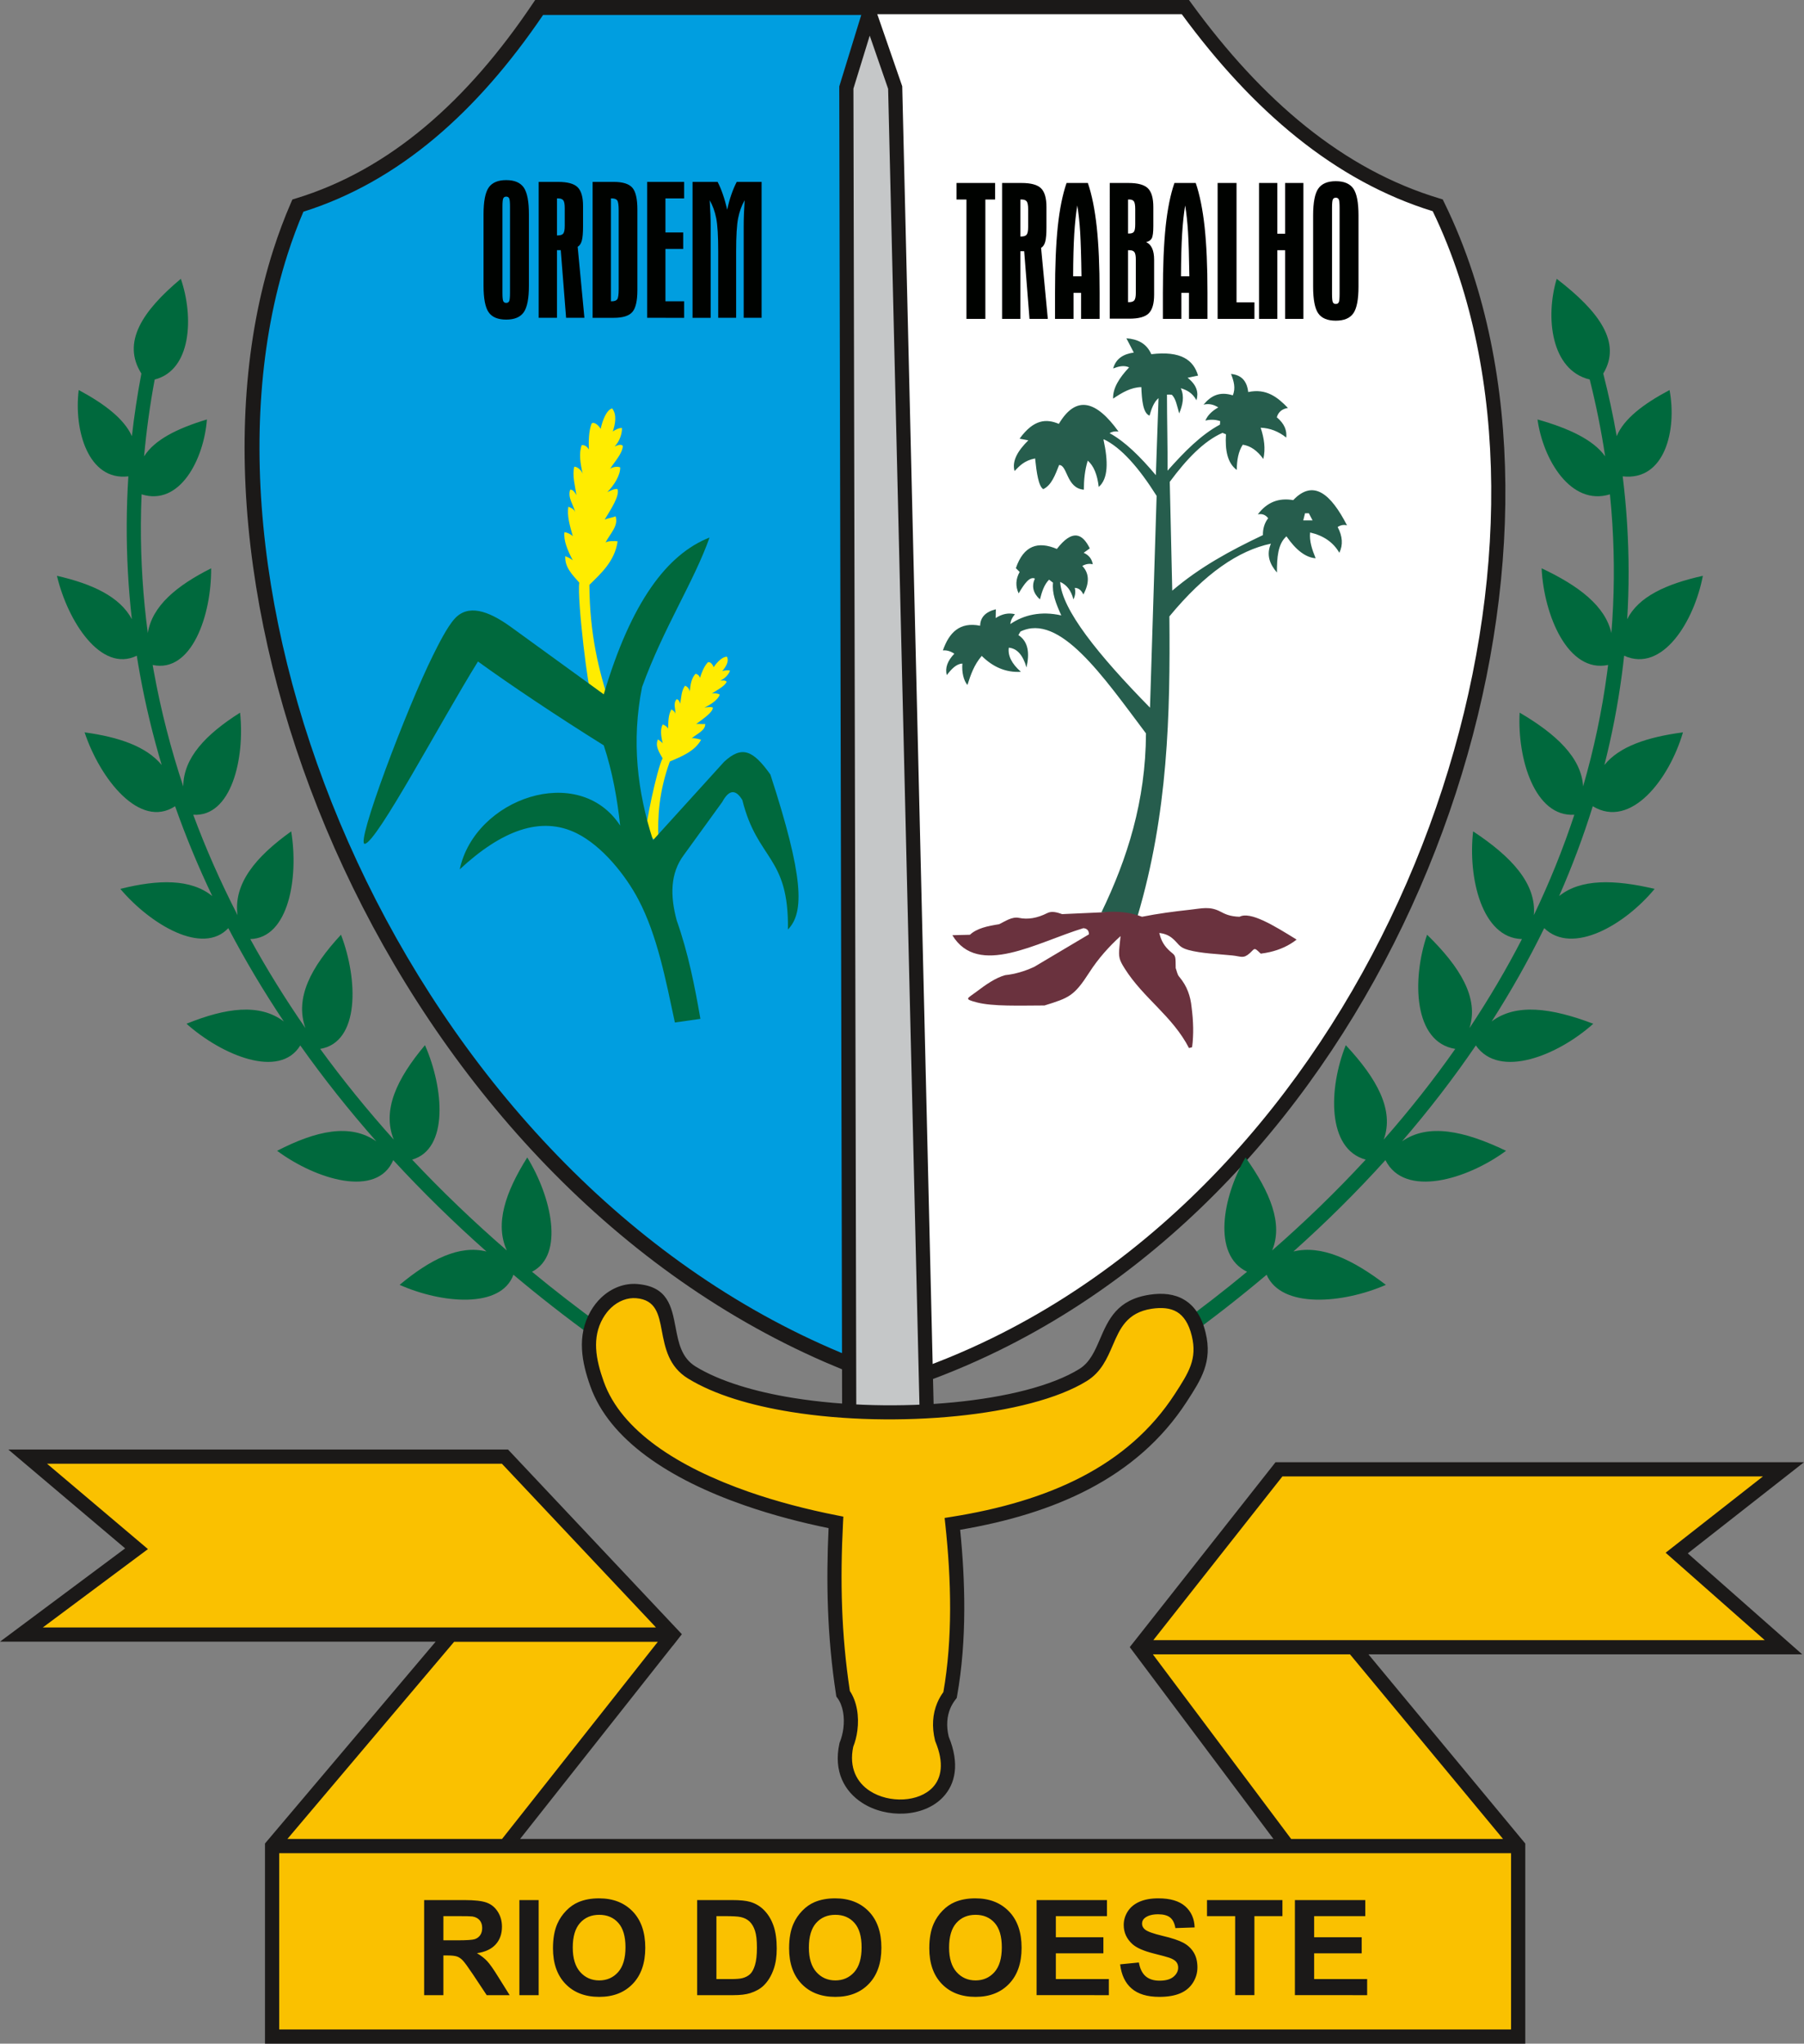
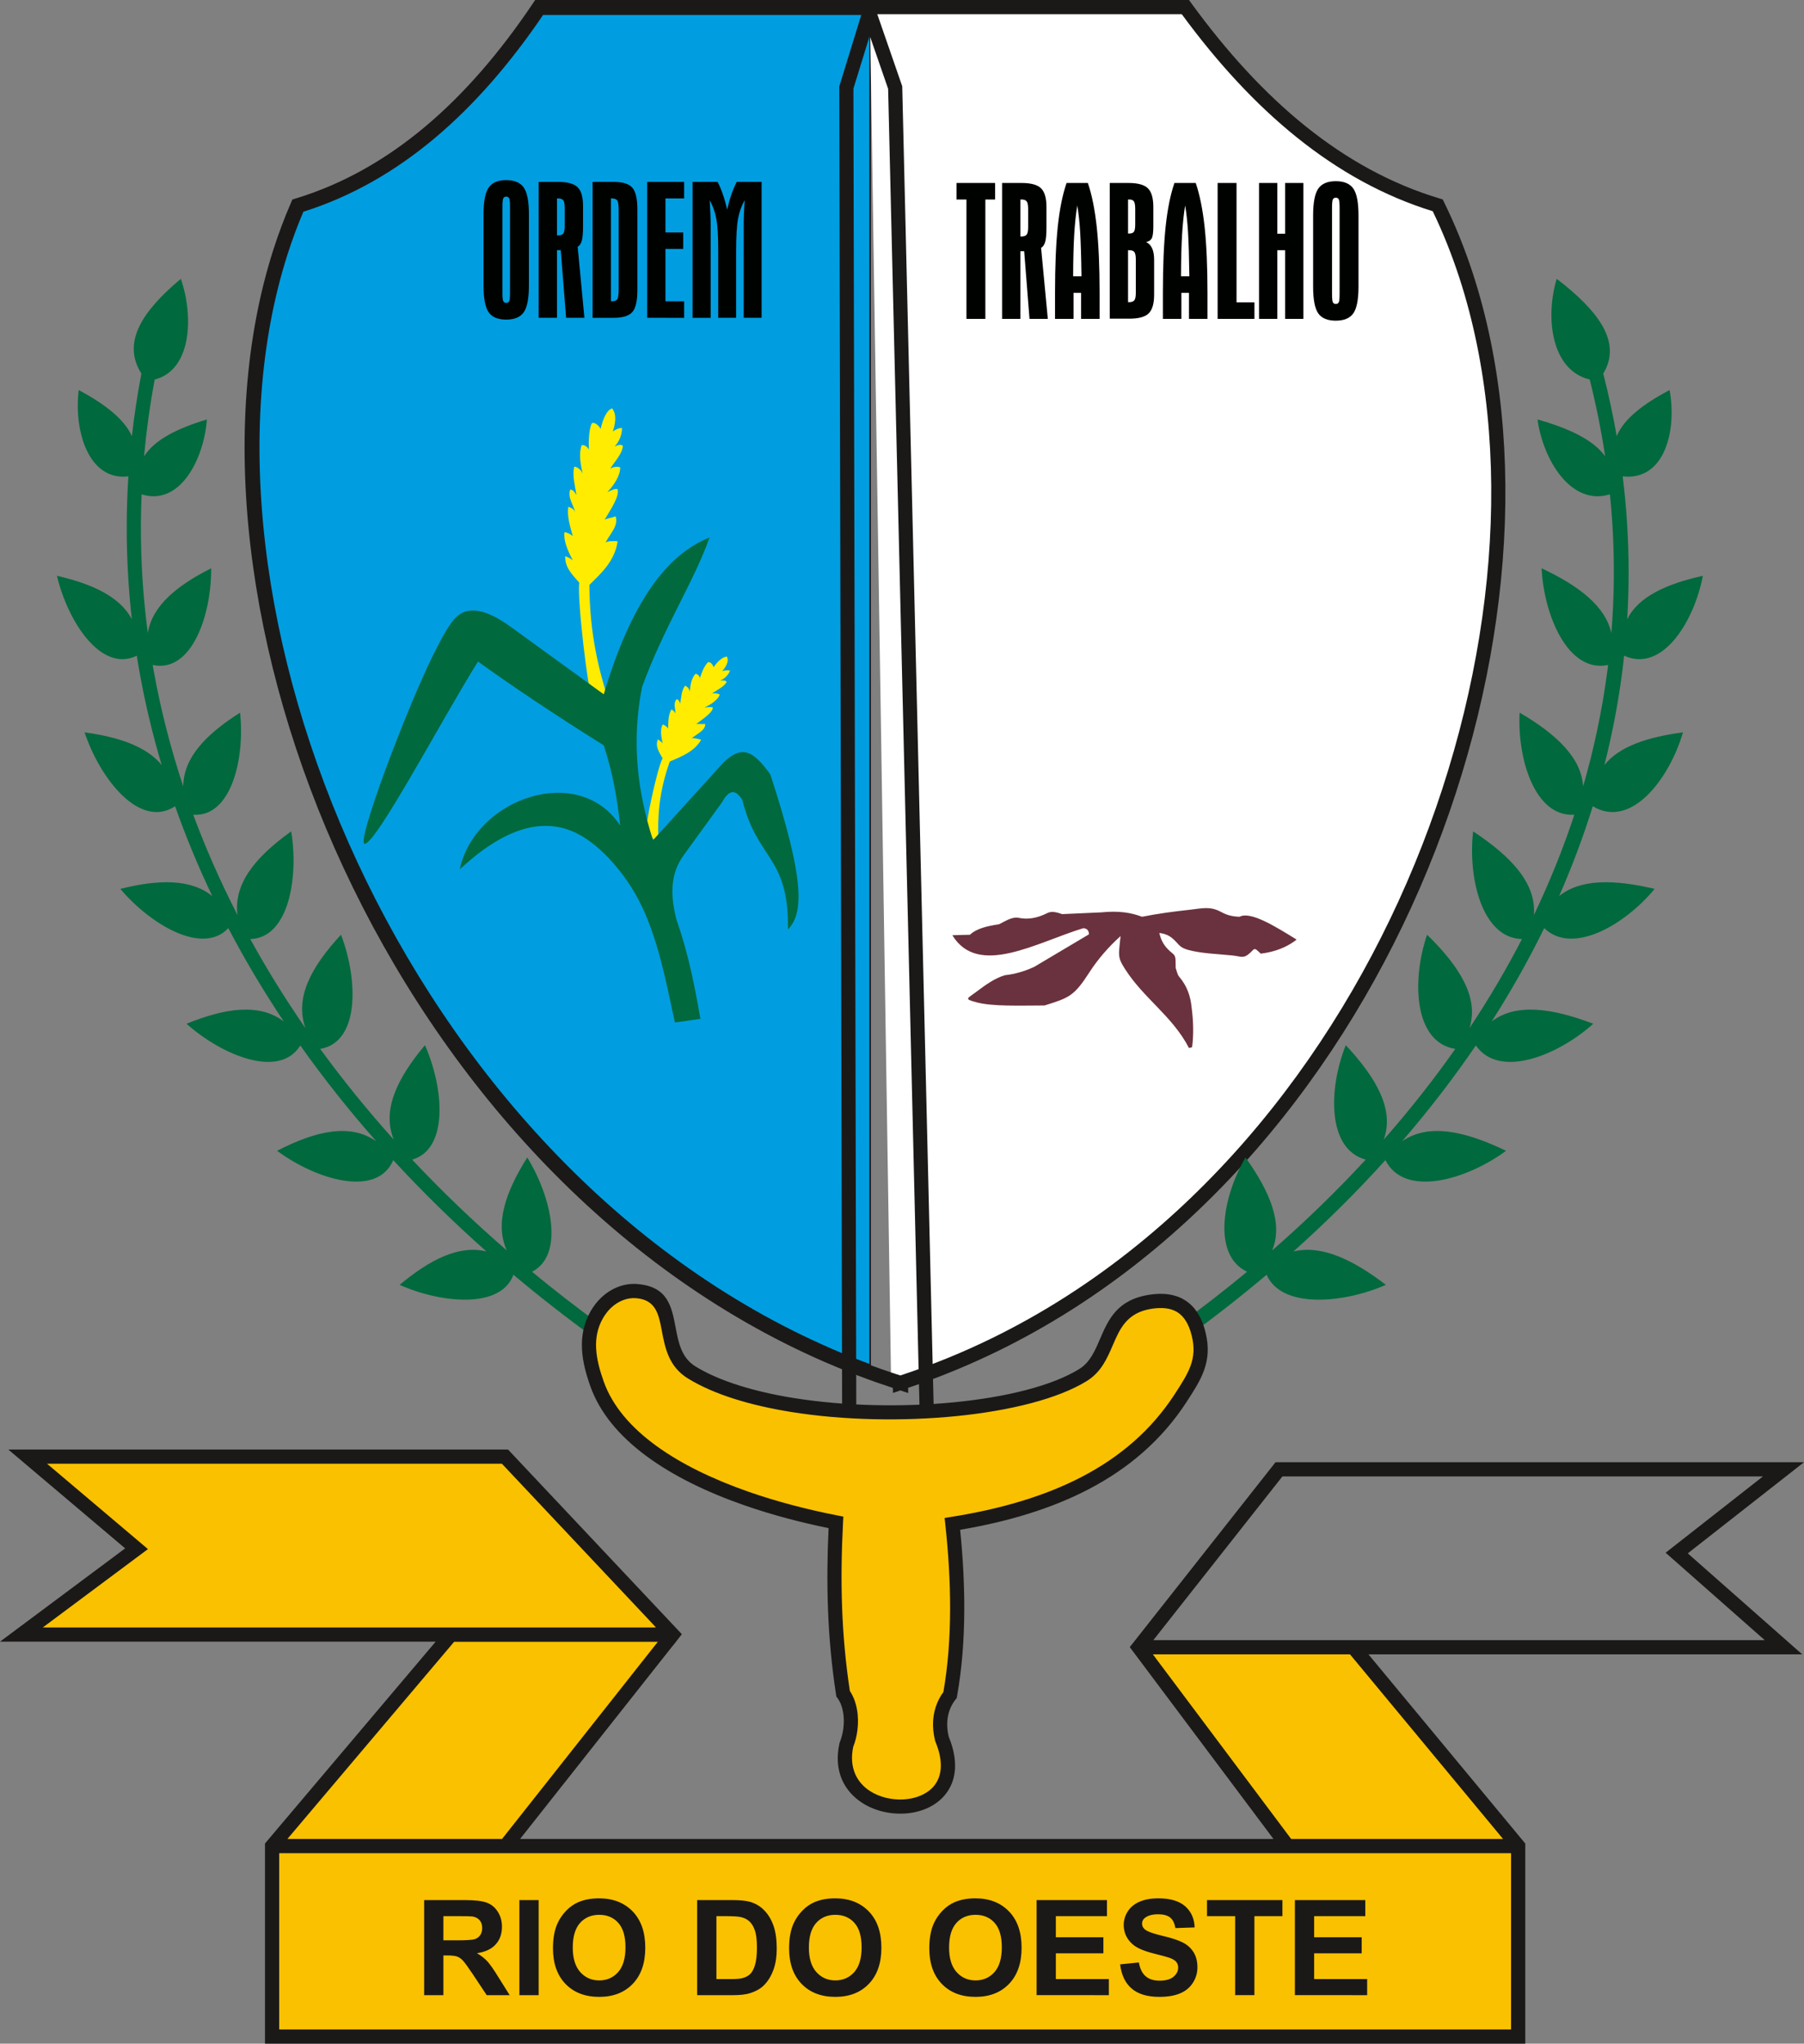
<svg xmlns="http://www.w3.org/2000/svg" version="1.1" width="441.3" height="500" id="svg59">
  <rect width="100%" height="100%" fill="#808080" stroke="none" />
  <defs id="defs63" />
  <g id="Layer1000" transform="translate(-168.055,-276.042)">
    <path d="m 380.908,279.52 v 330.482 c -3.271,-1.21 -6.497,-2.508 -9.679,-3.893 -52.322,-22.771 -92.386,-68.473 -115.966,-119.15 v -0.007 c -23.57,-50.654 -30.658,-106.213 -17.045,-148.742 1.152,-3.602 2.457,-7.112 3.911,-10.518 11.763,-3.703 22.429,-9.832 32.165,-18.008 9.697,-8.143 18.48,-18.324 26.512,-30.165 h 75.691 1.095 0.178 1.097 0.178 1.097 0.176 z" style="fill:#009ee0;fill-rule:evenodd;stroke:#1b1918;stroke-width:0.376;stroke-linecap:butt;stroke-linejoin:miter;stroke-dasharray:none" id="path2" />
    <path d="m 386.03,613.62 0.027,0.009 c 0.7,0.234 1.393,0.484 2.097,0.709 l 0.003,0.098 0.142,-0.049 0.145,0.049 -0.002,-0.098 C 508.094,575.346 563.378,415.173 519.755,326.276 495.693,319.071 475.527,301.853 458.025,277.781 h -76.609 -0.101 -0.482 z" style="fill:#ffffff;fill-rule:evenodd;stroke-width:1.739" id="path4" />
    <path d="m 300.807,279.52 c -8.033,11.841 -16.815,22.021 -26.512,30.165 -9.737,8.177 -20.402,14.306 -32.165,18.008 -1.454,3.406 -2.759,6.916 -3.911,10.518 -13.613,42.529 -6.525,98.088 17.045,148.742 v 0.007 c 23.58,50.676 63.644,96.379 115.966,119.15 5.55,2.415 11.237,4.572 17.054,6.448 l 0.009,-0.003 0.009,0.003 c 7.83,-2.572 15.367,-5.661 22.6,-9.21 47.888,-23.499 83.242,-67.412 103.217,-115.936 19.972,-48.514 24.558,-101.59 10.921,-143.437 -1.842,-5.652 -4.01,-11.084 -6.509,-16.257 -11.968,-3.694 -22.982,-9.826 -33.186,-18.014 -10.16,-8.152 -19.511,-18.339 -28.199,-30.185 h -75.728 -1.098 -0.176 -1.097 -0.178 -1.097 -0.178 -1.095 z m -28.74,27.502 c 9.654,-8.108 18.391,-18.308 26.381,-30.206 l 0.52,-0.774 h 0.92 76.609 1.095 0.178 1.097 0.178 1.097 0.176 1.098 76.609 0.882 l 0.524,0.72 c 8.665,11.917 17.977,22.129 28.085,30.24 10.062,8.074 20.925,14.074 32.734,17.61 l 0.723,0.217 0.337,0.686 c 2.727,5.556 5.067,11.368 7.029,17.387 13.889,42.62 9.258,96.577 -11.017,145.828 -20.271,49.242 -56.196,93.829 -104.9,117.729 -7.151,3.509 -14.561,6.568 -22.222,9.126 l 0.026,1.28 -1.918,-0.646 -1.8,0.617 -0.043,-1.223 c -5.668,-1.855 -11.211,-3.969 -16.621,-6.323 C 316.691,586.157 276.023,539.799 252.114,488.42 l -0.002,8.7e-4 c -23.919,-51.405 -31.076,-107.904 -17.195,-151.269 1.271,-3.971 2.719,-7.833 4.344,-11.568 l 0.318,-0.73 0.769,-0.235 c 11.591,-3.529 22.109,-9.525 31.719,-17.596 z" style="fill:#1b1918;fill-rule:evenodd;stroke-width:1.739" id="path6" />
-     <path d="m 375.793,622.167 -0.703,-324.707 5.623,-18.274 6.325,18.274 7.731,324.707 z" style="fill:#c5c7c8;fill-rule:evenodd;stroke-width:1.739" id="path8" />
    <path d="m 374.061,622.167 -0.703,-324.707 -5.2e-4,-0.266 0.075,-0.244 5.623,-18.274 0.755,-2.454 1.688,-0.058 0.851,2.458 6.325,18.273 0.089,0.257 0.005,0.266 7.731,324.707 0.042,1.78 h -1.774 -18.976 -1.728 z m 2.761,-324.441 0.698,322.702 h 15.474 l -7.682,-322.66 -4.501,-13.004 z" style="fill:#1b1918;fill-rule:evenodd;stroke-width:1.739" id="path10" />
    <path d="m 315.241,445.652 c -2.902,-9.19 -3.845,-18.381 -3.447,-27.573" style="fill:none;stroke-width:1.739" id="path12" />
    <path d="m 174.829,632.421 h 116.756 l 40.967,43.528 H 173.293 l 28.165,-20.996 z" style="display:inline;fill:#fac100;fill-rule:evenodd;stroke-width:1.739" id="path14" />
    <path d="m 234.617,727.703 h 304.819 v 46.6 H 234.617 Z" style="fill:#fac100;fill-rule:evenodd;stroke-width:1.739" id="path18" />
-     <path d="M 604.332,635.527 H 480.918 l -34.31,43.528 h 157.723 l -26.117,-23.044 z" style="fill:#fac100;fill-rule:evenodd;stroke-width:1.739" id="path22" />
    <path d="m 278.344,675.982 -43.728,51.721 h 57.082 l 40.86,-51.721 z m 54.226,-0.014 0.014,-0.017 -0.032,-0.002 z" style="display:inline;fill:#fac100;fill-rule:evenodd;stroke-width:1.739" id="path26" />
    <path d="m 499.113,679.054 40.323,48.648 H 483.043 L 446.608,679.054 Z" style="display:inline;fill:#fac100;fill-rule:evenodd;stroke-width:1.739" id="path30" />
    <path d="m 271.81,764.173 v -23.262 h 9.893 c 2.486,0 4.294,0.211 5.42,0.628 1.132,0.417 2.031,1.159 2.707,2.226 0.677,1.072 1.018,2.29 1.018,3.666 0,1.749 -0.509,3.189 -1.533,4.326 -1.023,1.137 -2.55,1.852 -4.586,2.15 1.012,0.59 1.846,1.24 2.502,1.949 0.66,0.709 1.549,1.971 2.664,3.779 l 2.837,4.538 h -5.615 l -3.368,-5.079 c -1.208,-1.803 -2.036,-2.941 -2.485,-3.412 -0.444,-0.466 -0.915,-0.79 -1.414,-0.963 -0.504,-0.174 -1.294,-0.26 -2.377,-0.26 h -0.953 v 9.714 z m 4.711,-13.418 h 3.477 c 2.252,0 3.655,-0.097 4.218,-0.287 0.558,-0.189 1.002,-0.52 1.316,-0.985 0.319,-0.466 0.477,-1.051 0.477,-1.749 0,-0.785 -0.211,-1.413 -0.628,-1.9 -0.417,-0.482 -1.007,-0.785 -1.765,-0.91 -0.384,-0.054 -1.527,-0.081 -3.428,-0.081 h -3.666 z m 18.59,13.418 v -23.262 h 4.711 v 23.262 z m 8.215,-11.49 c 0,-2.372 0.357,-4.364 1.067,-5.978 0.525,-1.186 1.251,-2.253 2.166,-3.195 0.915,-0.942 1.917,-1.641 3.006,-2.101 1.451,-0.612 3.124,-0.921 5.019,-0.921 3.433,0 6.173,1.067 8.236,3.195 2.058,2.134 3.086,5.095 3.086,8.891 0,3.764 -1.023,6.709 -3.065,8.832 -2.041,2.128 -4.776,3.189 -8.193,3.189 -3.46,0 -6.216,-1.056 -8.258,-3.173 -2.041,-2.112 -3.065,-5.025 -3.065,-8.74 z m 4.84,-0.157 c 0,2.637 0.612,4.635 1.83,6 1.218,1.359 2.767,2.041 4.64,2.041 1.879,0 3.417,-0.677 4.624,-2.025 1.202,-1.354 1.803,-3.379 1.803,-6.081 0,-2.669 -0.585,-4.662 -1.759,-5.973 -1.17,-1.316 -2.724,-1.971 -4.668,-1.971 -1.939,0 -3.503,0.666 -4.689,1.993 -1.186,1.332 -1.782,3.336 -1.782,6.016 z m 30.432,-11.615 h 8.567 c 1.933,0 3.406,0.146 4.419,0.444 1.359,0.401 2.528,1.115 3.498,2.145 0.975,1.023 1.711,2.279 2.22,3.769 0.504,1.483 0.759,3.319 0.759,5.496 0,1.917 -0.239,3.563 -0.715,4.949 -0.579,1.695 -1.408,3.065 -2.485,4.11 -0.812,0.796 -1.912,1.413 -3.292,1.857 -1.035,0.33 -2.415,0.493 -4.148,0.493 h -8.821 z m 4.711,3.931 v 15.4 h 3.493 c 1.305,0 2.247,-0.076 2.826,-0.222 0.763,-0.189 1.391,-0.514 1.89,-0.969 0.504,-0.455 0.91,-1.202 1.224,-2.242 0.319,-1.04 0.477,-2.463 0.477,-4.261 0,-1.798 -0.157,-3.173 -0.477,-4.137 -0.314,-0.964 -0.758,-1.711 -1.327,-2.252 -0.568,-0.536 -1.289,-0.904 -2.166,-1.094 -0.65,-0.146 -1.933,-0.222 -3.839,-0.222 z m 17.778,7.841 c 0,-2.372 0.357,-4.364 1.067,-5.978 0.525,-1.186 1.251,-2.253 2.166,-3.195 0.915,-0.942 1.917,-1.641 3.005,-2.101 1.451,-0.612 3.124,-0.921 5.019,-0.921 3.433,0 6.173,1.067 8.236,3.195 2.058,2.134 3.086,5.095 3.086,8.891 0,3.764 -1.023,6.709 -3.065,8.832 -2.041,2.128 -4.776,3.189 -8.193,3.189 -3.46,0 -6.216,-1.056 -8.258,-3.173 -2.041,-2.112 -3.065,-5.025 -3.065,-8.74 z m 4.84,-0.157 c 0,2.637 0.612,4.635 1.831,6 1.218,1.359 2.767,2.041 4.64,2.041 1.879,0 3.417,-0.677 4.625,-2.025 1.202,-1.354 1.803,-3.379 1.803,-6.081 0,-2.669 -0.585,-4.662 -1.76,-5.973 -1.169,-1.316 -2.724,-1.971 -4.668,-1.971 -1.938,0 -3.503,0.666 -4.689,1.993 -1.186,1.332 -1.782,3.336 -1.782,6.016 z m 29.457,0.157 c 0,-2.372 0.357,-4.364 1.067,-5.978 0.525,-1.186 1.251,-2.253 2.166,-3.195 0.915,-0.942 1.917,-1.641 3.006,-2.101 1.451,-0.612 3.124,-0.921 5.019,-0.921 3.433,0 6.173,1.067 8.236,3.195 2.058,2.134 3.086,5.095 3.086,8.891 0,3.764 -1.023,6.709 -3.065,8.832 -2.041,2.128 -4.776,3.189 -8.193,3.189 -3.46,0 -6.216,-1.056 -8.258,-3.173 -2.041,-2.112 -3.065,-5.025 -3.065,-8.74 z m 4.841,-0.157 c 0,2.637 0.612,4.635 1.83,6 1.218,1.359 2.767,2.041 4.64,2.041 1.879,0 3.417,-0.677 4.624,-2.025 1.202,-1.354 1.803,-3.379 1.803,-6.081 0,-2.669 -0.585,-4.662 -1.759,-5.973 -1.17,-1.316 -2.724,-1.971 -4.668,-1.971 -1.938,0 -3.503,0.666 -4.689,1.993 -1.186,1.332 -1.782,3.336 -1.782,6.016 z m 21.405,11.647 v -23.262 h 17.219 v 3.931 h -12.508 v 5.166 h 11.631 v 3.932 h -11.631 v 6.303 h 12.963 v 3.931 z m 20.436,-7.537 4.581,-0.455 c 0.276,1.532 0.829,2.653 1.668,3.374 0.839,0.72 1.971,1.077 3.395,1.077 1.505,0 2.643,-0.319 3.406,-0.959 0.763,-0.639 1.148,-1.386 1.148,-2.242 0,-0.553 -0.163,-1.018 -0.482,-1.408 -0.319,-0.384 -0.883,-0.72 -1.684,-1.002 -0.546,-0.195 -1.792,-0.531 -3.742,-1.018 -2.507,-0.628 -4.267,-1.397 -5.279,-2.312 -1.424,-1.283 -2.134,-2.848 -2.134,-4.695 0,-1.186 0.336,-2.301 1.002,-3.336 0.672,-1.034 1.635,-1.819 2.897,-2.361 1.262,-0.542 2.778,-0.812 4.565,-0.812 2.908,0 5.101,0.644 6.569,1.939 1.473,1.294 2.242,3.016 2.317,5.177 l -4.711,0.163 c -0.2,-1.202 -0.628,-2.063 -1.283,-2.588 -0.655,-0.525 -1.641,-0.791 -2.951,-0.791 -1.354,0 -2.415,0.282 -3.178,0.845 -0.493,0.363 -0.742,0.845 -0.742,1.451 0,0.552 0.233,1.023 0.698,1.413 0.59,0.504 2.025,1.024 4.305,1.565 2.28,0.536 3.964,1.099 5.052,1.673 1.094,0.58 1.949,1.365 2.566,2.366 0.618,1.002 0.926,2.237 0.926,3.704 0,1.332 -0.368,2.583 -1.11,3.747 -0.742,1.164 -1.787,2.03 -3.141,2.593 -1.354,0.569 -3.043,0.85 -5.063,0.85 -2.94,0 -5.198,-0.677 -6.774,-2.036 -1.576,-1.354 -2.513,-3.33 -2.821,-5.924 z m 28.136,7.537 v -19.331 h -6.888 v -3.931 h 18.454 v 3.931 h -6.855 v 19.331 z m 14.615,0 v -23.262 h 17.219 v 3.931 h -12.508 v 5.166 h 11.631 v 3.932 h -11.631 v 6.303 h 12.963 v 3.931 z" style="display:inline;fill:#1b1918;fill-rule:evenodd;stroke-width:1.739" id="path34" />
    <path id="path16" style="display:inline;fill:#1b1918;fill-rule:evenodd;stroke-width:1.739" d="m 170.089,630.682 3.62,3.063 24.96,21.119 -26.414,19.693 -4.201,3.131 h 5.24 101.335 l -40.816,48.273 -0.937,1.107 v 2.364 44.871 1.739 h 1.739 304.82 1.739 v -1.739 -44.864 -2.36 l -0.927,-1.117 -37.444,-45.176 h 101.529 4.581 l -3.433,-3.029 -24.556,-21.67 24.475,-19.194 3.956,-3.104 h -5.023 -123.412 -0.842 l -0.523,0.666 -33.786,42.86 -1.348,1.708 1.321,1.762 33.834,45.176 H 295.277 l 37.41,-47.35 0.017,0.017 0.727,-0.941 1.426,-1.824 -1.528,-1.623 -40.48,-43.01 -0.516,-0.55 H 291.586 174.83 Z m 9.481,3.477 h 111.268 l 37.44,39.78 h -0.02 l 0.258,0.272 h -149.982 l 23.962,-17.866 1.752,-1.304 -1.671,-1.413 z m 302.188,3.107 h 117.547 l -22.159,17.377 -1.64,1.287 1.559,1.375 22.685,20.016 h -99.817 l -0.007,-0.007 H 499.112 450.19 Z M 279.146,677.719 h 49.832 l -38.113,48.243 h -52.508 z m 170.928,3.073 h 48.222 l 37.44,45.169 h -51.832 z m -213.721,48.647 h 301.343 v 43.125 H 236.354 Z" />
    <path d="m 202.639,367.435 c -4.797,-7.586 0.135,-15.206 9.656,-23.18 3.23,9.443 2.542,22.367 -6.398,24.64 -1.173,6.296 -2.034,12.565 -2.593,18.799 2.525,-4.029 8.06,-6.83 15.369,-9.027 -0.74,9.776 -6.647,21.274 -15.982,18.319 -0.102,2.408 -0.16,4.81 -0.172,7.206 -0.047,8.996 0.526,17.914 1.692,26.732 1.057,-6.59 6.965,-11.547 15.495,-15.842 0.096,11.5 -4.793,25.709 -14.306,23.648 0.105,0.608 0.214,1.216 0.325,1.823 1.722,9.436 4.122,18.744 7.163,27.894 0.026,-7.008 5.521,-12.745 13.898,-18.049 1.2,11.253 -2.146,25.583 -11.461,24.978 3.089,8.331 6.709,16.523 10.834,24.553 -1.024,-7.684 4.401,-14.237 13.129,-20.484 1.871,11.371 -0.653,26.103 -10.012,26.348 4.075,7.414 8.579,14.683 13.496,21.786 -2.653,-7.368 1.351,-14.926 8.697,-22.852 4.202,10.986 4.622,26.32 -5.087,27.938 5.536,7.607 11.547,15.014 17.999,22.2 -2.907,-7.194 0.724,-14.891 7.633,-23.113 4.632,10.544 5.841,25.426 -3.14,28.003 7.218,7.684 14.949,15.101 23.157,22.219 -2.947,-6.486 -0.381,-14.189 5.001,-22.751 5.93,9.641 9.162,23.884 1.165,27.964 5.5,4.541 11.195,8.955 17.081,13.228 l -2.038,2.812 c -6.781,-4.922 -13.315,-10.031 -19.589,-15.307 -3.053,8.369 -17.532,7.052 -27.84,2.474 7.529,-6.273 14.61,-9.819 21.247,-8.161 -8.087,-7.169 -15.701,-14.631 -22.808,-22.355 -3.971,9.315 -18.848,4.786 -28.412,-2.28 9.569,-4.938 17.897,-6.777 24.277,-2.31 -6.698,-7.591 -12.913,-15.421 -18.608,-23.469 -5.04,8.266 -19.102,2.467 -27.83,-5.306 9.655,-3.913 17.89,-5.046 23.801,-0.56 -4.971,-7.443 -9.505,-15.06 -13.573,-22.831 -6.3,6.716 -19.027,-0.868 -26.421,-9.606 9.4,-2.343 17.244,-2.475 22.498,1.757 -3.436,-7.207 -6.475,-14.539 -9.096,-21.976 -8.659,5.672 -18.351,-6.702 -22.14,-18.077 8.435,1.158 15.121,3.454 18.861,7.987 -2.163,-7.259 -3.936,-14.609 -5.292,-22.041 -0.285,-1.562 -0.55,-3.129 -0.799,-4.698 -8.741,4.261 -16.879,-8.362 -19.533,-19.548 8.756,2.005 15.4,5.132 18.323,10.611 -0.869,-7.715 -1.293,-15.504 -1.252,-23.351 0.02,-3.851 0.153,-7.715 0.399,-11.59 -9.834,1.159 -13.37,-11.35 -12.141,-21.121 6.408,3.441 11.13,7.095 13.007,11.284 0.575,-5.091 1.346,-10.196 2.321,-15.314 z" style="display:inline;fill:#00693d;fill-rule:evenodd;stroke-width:1.739" id="path36" />
    <path d="m 560.252,367.435 c 4.571,-7.586 -1.008,-15.206 -11.393,-23.18 -2.831,9.443 -1.376,22.367 8.078,24.64 1.583,6.296 2.838,12.565 3.777,18.799 -2.863,-4.029 -8.796,-6.83 -16.544,-9.027 1.329,9.776 8.146,21.274 17.714,18.319 0.244,2.408 0.441,4.81 0.591,7.206 0.562,8.996 0.473,17.914 -0.241,26.732 -1.478,-6.59 -7.923,-11.547 -17.065,-15.842 0.556,11.5 6.465,25.709 16.269,23.648 -0.075,0.608 -0.154,1.216 -0.235,1.823 -1.257,9.436 -3.231,18.744 -5.88,27.894 -0.426,-7.008 -6.486,-12.745 -15.525,-18.049 -0.609,11.253 3.697,25.583 13.379,24.978 -2.746,8.331 -6.055,16.523 -9.899,24.553 0.63,-7.684 -5.402,-14.237 -14.862,-20.484 -1.304,11.371 2.169,26.103 11.945,26.348 -3.827,7.414 -8.111,14.683 -12.834,21.786 2.346,-7.368 -2.26,-14.926 -10.374,-22.852 -3.756,10.986 -3.319,26.32 6.899,27.938 -5.341,7.607 -11.187,15.014 -17.507,22.2 2.622,-7.194 -1.604,-14.891 -9.279,-23.113 -4.23,10.544 -4.642,25.426 4.872,28.003 -7.091,7.684 -14.731,15.101 -22.886,22.219 2.704,-6.486 -0.412,-14.189 -6.514,-22.751 -5.635,9.641 -8.194,23.884 0.38,27.964 -5.478,4.541 -11.166,8.955 -17.061,13.228 l 2.285,2.812 c 6.792,-4.922 13.315,-10.031 19.558,-15.307 3.661,8.369 18.688,7.052 29.178,2.474 -8.211,-6.273 -15.798,-9.819 -22.626,-8.161 8.026,-7.169 15.542,-14.631 22.514,-22.355 4.672,9.315 19.931,4.786 29.503,-2.28 -10.262,-4.938 -19.052,-6.777 -25.453,-2.31 6.553,-7.591 12.589,-15.421 18.069,-23.469 5.728,8.266 20.064,2.467 28.724,-5.306 -10.293,-3.913 -18.947,-5.046 -24.856,-0.56 4.76,-7.443 9.055,-15.06 12.854,-22.831 6.954,6.716 19.795,-0.868 27.01,-9.606 -9.938,-2.343 -18.127,-2.475 -23.365,1.757 3.173,-7.207 5.924,-14.539 8.234,-21.976 9.355,5.672 18.758,-6.702 22.06,-18.077 -8.732,1.158 -15.574,3.454 -19.216,7.987 1.842,-7.259 3.272,-14.609 4.262,-22.041 0.208,-1.562 0.396,-3.129 0.565,-4.698 9.36,4.261 17.127,-8.362 19.258,-19.548 -9.018,2.005 -15.769,5.132 -18.505,10.611 0.466,-7.715 0.465,-15.504 -0.026,-23.351 -0.241,-3.851 -0.6,-7.715 -1.077,-11.59 10.322,1.159 13.297,-11.35 11.459,-21.121 -6.488,3.441 -11.204,7.095 -12.923,11.284 -0.89,-5.091 -1.985,-10.196 -3.294,-15.314 z" style="fill:#00693d;fill-rule:evenodd;stroke-width:1.739" id="path38" />
    <path d="m 337.26,611.821 c 21.763,13.393 76.671,12.438 95.746,0.622 7.415,-4.593 4.587,-16.092 16.503,-17.917 5.593,-0.856 10.058,0.859 11.78,7.981 1.541,6.379 -0.918,10.185 -4.398,15.547 -11.815,18.211 -31.73,26.974 -55.858,30.82 1.461,13.512 1.861,28.356 -0.574,41.87 -2.214,2.798 -3.023,6.519 -1.983,10.721 9.191,22.039 -27.818,21.672 -23.374,1.461 1.653,-4.08 1.506,-9.406 -0.809,-12.5 -2.191,-14.244 -2.478,-27.674 -1.748,-41.917 -27.035,-5.323 -52.231,-16.424 -58.445,-33.883 -2.009,-5.647 -3.153,-11.495 -0.072,-16.902 2.322,-4.077 6.196,-6.091 9.774,-5.802 11.348,0.919 4.512,14.392 13.457,19.898 z" style="fill:#fac100;fill-rule:evenodd;stroke-width:1.739" id="path40" />
    <path d="m 338.169,610.343 0.063,0.038 c 2.924,1.79 6.501,3.321 10.54,4.6 4.101,1.298 8.637,2.327 13.422,3.095 24.785,3.976 56.499,1.194 69.902,-7.108 2.578,-1.596 3.788,-4.408 5.005,-7.233 2.082,-4.837 4.18,-9.708 12.15,-10.929 3.172,-0.485 6.071,-0.213 8.49,1.23 2.424,1.447 4.253,4.004 5.234,8.062 0.861,3.562 0.6,6.419 -0.364,9.14 -0.923,2.604 -2.462,4.981 -4.265,7.76 -6.079,9.37 -14.234,16.305 -23.964,21.388 -9.224,4.818 -19.85,7.959 -31.454,9.931 0.636,6.305 1.032,12.889 1.012,19.491 -0.022,7.186 -0.539,14.379 -1.775,21.241 l -0.076,0.418 -0.25,0.329 -0.009,0.01 -0.021,0.02 c -0.246,0.311 -0.484,0.659 -0.708,1.038 -0.223,0.377 -0.415,0.751 -0.57,1.119 -0.84,1.986 -1.02,4.343 -0.402,6.938 2.741,6.667 1.62,11.597 -1.368,14.781 -2.343,2.497 -5.827,3.836 -9.47,4.044 -3.566,0.204 -7.331,-0.68 -10.333,-2.623 -4.315,-2.793 -7.067,-7.681 -5.554,-14.566 l 0.029,-0.13 0.06,-0.149 0.033,-0.082 0.002,10e-4 c 0.187,-0.47 0.354,-0.996 0.499,-1.563 0.146,-0.571 0.255,-1.129 0.325,-1.662 0.368,-2.801 -0.076,-5.671 -1.45,-7.509 l -0.259,-0.347 -0.067,-0.434 c -1.101,-7.157 -1.726,-14.144 -1.983,-21.156 -0.238,-6.493 -0.158,-12.976 0.15,-19.611 -3.312,-0.68 -6.606,-1.449 -9.851,-2.311 -3.697,-0.982 -7.324,-2.085 -10.829,-3.308 -18.211,-6.356 -32.924,-15.963 -37.598,-29.095 -1.051,-2.954 -1.877,-5.982 -2.04,-9.03 -0.168,-3.151 0.375,-6.282 2.097,-9.305 v -0.007 l 0.024,-0.041 c 0.368,-0.64 0.773,-1.24 1.207,-1.793 l 0.003,0.002 c 0.441,-0.563 0.904,-1.072 1.381,-1.523 h 0.007 c 2.558,-2.422 5.758,-3.561 8.795,-3.315 7.486,0.606 8.402,5.433 9.409,10.735 0.668,3.517 1.386,7.3 4.822,9.415 z m -1.744,3 -0.068,-0.041 h -0.007 c -4.735,-2.915 -5.604,-7.487 -6.411,-11.737 -0.747,-3.935 -1.428,-7.518 -6.271,-7.91 -2.091,-0.17 -4.324,0.643 -6.142,2.361 l 0.003,0.003 c -0.374,0.354 -0.725,0.738 -1.046,1.147 v 0.007 c -0.328,0.418 -0.638,0.877 -0.922,1.373 l -0.024,0.041 -0.003,-0.001 c -1.355,2.382 -1.781,4.879 -1.645,7.412 0.14,2.639 0.892,5.36 1.85,8.052 4.271,12.001 18.176,20.941 35.466,26.976 3.398,1.185 6.938,2.261 10.571,3.226 3.609,0.958 7.322,1.809 11.089,2.551 h 0.007 l 0.016,0.003 1.469,0.294 -0.077,1.499 c -0.363,7.081 -0.474,13.953 -0.222,20.809 0.246,6.692 0.843,13.41 1.894,20.35 1.726,2.567 2.294,6.203 1.839,9.666 -0.095,0.726 -0.227,1.421 -0.393,2.07 -0.16,0.625 -0.366,1.264 -0.619,1.908 -1.094,5.155 0.914,8.776 4.069,10.818 2.37,1.534 5.38,2.23 8.254,2.066 2.797,-0.16 5.428,-1.14 7.134,-2.958 2.118,-2.257 2.824,-5.954 0.639,-11.195 l -0.048,-0.116 -0.034,-0.136 c -0.84,-3.397 -0.595,-6.541 0.547,-9.24 0.232,-0.55 0.492,-1.064 0.774,-1.541 0.211,-0.356 0.449,-0.715 0.713,-1.071 1.145,-6.528 1.628,-13.372 1.649,-20.219 0.021,-7.005 -0.442,-14.036 -1.167,-20.751 l -0.177,-1.635 1.63,-0.26 c 11.89,-1.895 22.726,-4.993 32.017,-9.846 9.212,-4.812 16.924,-11.365 22.659,-20.206 1.676,-2.584 3.108,-4.793 3.899,-7.025 0.75,-2.117 0.948,-4.354 0.268,-7.17 -0.74,-3.063 -2.008,-4.926 -3.644,-5.902 -1.641,-0.979 -3.773,-1.138 -6.194,-0.768 -6.056,0.928 -7.772,4.909 -9.474,8.864 -1.43,3.321 -2.854,6.627 -6.377,8.809 -14.028,8.689 -46.803,11.668 -72.266,7.583 -4.996,-0.801 -9.703,-1.867 -13.925,-3.203 -4.284,-1.356 -8.116,-3.004 -11.301,-4.954 z" style="fill:#1b1918;fill-rule:evenodd;stroke-width:1.739" id="path42" />
    <path d="m 290.964,347.672 c 0,1.096 0.065,1.785 0.203,2.061 0.138,0.276 0.373,0.414 0.714,0.414 0.348,0 0.592,-0.138 0.73,-0.406 0.138,-0.268 0.203,-0.957 0.203,-2.069 v -21.048 c 0,-1.095 -0.065,-1.785 -0.203,-2.061 -0.138,-0.276 -0.381,-0.414 -0.73,-0.414 -0.341,0 -0.576,0.138 -0.714,0.414 -0.138,0.276 -0.203,0.966 -0.203,2.061 z m -4.625,-19.19 c 0,-3.156 0.422,-5.339 1.258,-6.556 0.844,-1.209 2.272,-1.817 4.285,-1.817 2.028,0 3.456,0.608 4.3,1.817 0.836,1.217 1.258,3.4 1.258,6.556 v 17.429 c 0,3.14 -0.422,5.314 -1.258,6.516 -0.844,1.209 -2.272,1.809 -4.3,1.809 -2.029,0 -3.465,-0.6 -4.292,-1.793 -0.836,-1.201 -1.25,-3.376 -1.25,-6.532 z m 13.486,25.316 v -33.251 h 4.763 c 2.304,0 3.895,0.438 4.771,1.306 0.884,0.876 1.322,2.402 1.322,4.585 v 4.925 c 0,1.647 -0.097,2.832 -0.3,3.554 -0.195,0.73 -0.535,1.233 -1.014,1.501 l 1.647,17.38 h -4.479 l -1.307,-16.553 h -0.925 v 16.553 z m 6.378,-22.484 v -4.374 c 0,-0.933 -0.114,-1.557 -0.341,-1.874 -0.235,-0.317 -0.657,-0.479 -1.274,-0.479 h -0.284 v 9.055 h 0.187 c 0.665,0 1.12,-0.154 1.355,-0.462 0.236,-0.309 0.357,-0.934 0.357,-1.867 z m 6.816,-10.767 h 5.193 c 2.207,0 3.716,0.479 4.536,1.428 0.82,0.949 1.225,2.734 1.225,5.347 v 19.701 c 0,2.613 -0.406,4.398 -1.225,5.348 -0.82,0.949 -2.329,1.428 -4.536,1.428 h -5.193 z m 6.378,26.29 v -19.328 c 0,-1.282 -0.114,-2.094 -0.341,-2.426 -0.235,-0.333 -0.673,-0.495 -1.322,-0.495 h -0.236 v 25.17 h 0.236 c 0.649,0 1.087,-0.17 1.322,-0.503 0.227,-0.333 0.341,-1.136 0.341,-2.418 z m 6.962,6.962 v -33.251 h 9.055 v 4.041 h -4.576 v 8.325 h 4.341 v 4.041 h -4.341 v 12.804 h 4.576 v 4.041 z m 17.388,0 V 337.578 c 0,-3.773 -0.162,-6.483 -0.486,-8.13 -0.325,-1.647 -0.86,-3.124 -1.599,-4.422 0.081,1.25 0.138,2.402 0.179,3.449 0.041,1.047 0.057,2.036 0.057,2.969 v 22.355 h -4.43 v -33.251 h 6.134 c 0.463,0.9 0.892,1.907 1.274,3.026 0.389,1.112 0.746,2.378 1.063,3.781 0.301,-1.387 0.65,-2.645 1.039,-3.757 0.389,-1.12 0.82,-2.134 1.298,-3.051 h 6.085 v 33.251 h -4.382 v -22.355 c 0,-0.966 0.016,-1.971 0.057,-3.026 0.041,-1.055 0.106,-2.191 0.178,-3.392 -0.738,1.298 -1.274,2.775 -1.598,4.422 -0.324,1.647 -0.486,4.357 -0.486,8.13 v 16.22 z" style="fill:#000200;fill-rule:evenodd;stroke-width:1.739" id="path44" />
    <path d="m 404.472,354.061 v -29.211 h -2.434 v -4.041 h 9.445 v 4.041 h -2.385 v 29.211 z m 8.715,0 v -33.251 h 4.763 c 2.304,0 3.895,0.438 4.771,1.306 0.884,0.876 1.322,2.402 1.322,4.585 v 4.925 c 0,1.647 -0.097,2.832 -0.3,3.554 -0.195,0.73 -0.535,1.233 -1.014,1.501 l 1.647,17.38 h -4.479 l -1.306,-16.553 h -0.925 v 16.553 z m 6.378,-22.484 v -4.374 c 0,-0.933 -0.114,-1.557 -0.341,-1.874 -0.235,-0.317 -0.657,-0.479 -1.273,-0.479 h -0.284 v 9.055 h 0.187 c 0.665,0 1.12,-0.154 1.355,-0.462 0.236,-0.309 0.357,-0.934 0.357,-1.867 z m 12.95,22.484 v -6.378 h -1.85 v 6.378 h -4.527 v -6.426 c 0,-6.507 0.227,-11.895 0.673,-16.171 0.455,-4.268 1.169,-7.822 2.15,-10.654 h 5.209 c 0.982,2.864 1.704,6.458 2.174,10.767 0.463,4.309 0.698,9.656 0.698,16.058 v 6.426 z m -0.933,-27.75 c -0.325,1.964 -0.568,4.284 -0.739,6.954 -0.162,2.67 -0.259,6.126 -0.275,10.378 h 2.044 c -0.065,-4.739 -0.179,-8.341 -0.324,-10.816 -0.154,-2.475 -0.389,-4.649 -0.706,-6.515 z m 14.321,21.332 v -8.074 c 0,-0.9 -0.114,-1.509 -0.333,-1.825 -0.219,-0.316 -0.633,-0.479 -1.234,-0.479 h -0.333 v 12.707 h 0.195 c 0.658,0 1.112,-0.154 1.347,-0.463 0.236,-0.308 0.357,-0.933 0.357,-1.866 z m -0.146,-16.748 v -3.692 c 0,-0.933 -0.106,-1.557 -0.308,-1.874 -0.211,-0.317 -0.592,-0.479 -1.152,-0.479 h -0.292 v 8.325 h 0.292 c 0.576,0 0.958,-0.154 1.16,-0.455 0.203,-0.3 0.3,-0.909 0.3,-1.825 z m -6.231,-10.086 h 4.576 c 2.296,0 3.887,0.438 4.763,1.306 0.884,0.876 1.322,2.402 1.322,4.592 v 4.682 c 0,1.493 -0.13,2.475 -0.381,2.954 -0.251,0.471 -0.714,0.779 -1.379,0.925 0.649,0.3 1.144,0.811 1.468,1.533 0.325,0.722 0.487,1.655 0.487,2.816 v 8.503 c 0,2.183 -0.438,3.716 -1.322,4.585 -0.876,0.876 -2.467,1.306 -4.763,1.306 h -4.771 z m 19.377,33.251 v -6.378 h -1.85 v 6.378 h -4.527 v -6.426 c 0,-6.507 0.227,-11.895 0.673,-16.171 0.455,-4.268 1.169,-7.822 2.15,-10.654 h 5.209 c 0.982,2.864 1.704,6.458 2.175,10.767 0.463,4.309 0.698,9.656 0.698,16.058 v 6.426 z m -0.933,-27.75 c -0.325,1.964 -0.568,4.284 -0.739,6.954 -0.162,2.67 -0.259,6.126 -0.275,10.378 h 2.044 c -0.065,-4.739 -0.178,-8.341 -0.324,-10.816 -0.154,-2.475 -0.389,-4.649 -0.706,-6.515 z m 7.944,27.75 v -33.251 h 4.625 v 29.21 h 4.382 v 4.041 z m 10.127,0 v -33.251 h 4.479 v 12.414 h 1.899 v -12.414 h 4.479 v 33.251 h -4.479 v -16.796 h -1.899 v 16.796 z m 17.859,-6.126 c 0,1.096 0.065,1.785 0.203,2.061 0.138,0.276 0.373,0.414 0.714,0.414 0.348,0 0.592,-0.138 0.73,-0.406 0.138,-0.268 0.203,-0.957 0.203,-2.069 v -21.048 c 0,-1.095 -0.065,-1.785 -0.203,-2.061 -0.138,-0.276 -0.381,-0.414 -0.73,-0.414 -0.341,0 -0.576,0.138 -0.714,0.414 -0.138,0.276 -0.203,0.966 -0.203,2.061 z m -4.625,-19.19 c 0,-3.156 0.422,-5.339 1.258,-6.556 0.844,-1.209 2.272,-1.817 4.285,-1.817 2.028,0 3.456,0.608 4.3,1.817 0.836,1.217 1.258,3.4 1.258,6.556 v 17.429 c 0,3.14 -0.422,5.315 -1.258,6.516 -0.844,1.209 -2.272,1.809 -4.3,1.809 -2.029,0 -3.465,-0.6 -4.292,-1.793 -0.836,-1.201 -1.25,-3.376 -1.25,-6.532 z" style="fill:#000200;fill-rule:evenodd;stroke-width:1.739" id="path46" />
    <path d="m 312.234,419.136 c 2.796,-2.761 6.216,-5.786 6.906,-10.655 -0.625,-0.098 -2.335,-0.131 -2.96,0.296 1.214,-2.301 3.215,-4.11 2.466,-6.413 -0.789,0.329 -1.875,0.461 -2.664,0.789 1.647,-2.73 3.622,-5.724 3.157,-7.399 -0.541,-0.334 -1.97,0.483 -2.512,0.675 1.753,-1.749 3.226,-4.288 3.138,-6.037 -0.525,-0.248 -1.674,-0.201 -2.461,0.339 1.21,-1.895 2.981,-3.691 3.117,-5.586 -0.511,-0.613 -1.514,-0.043 -2.024,0.133 1.262,-1.238 1.863,-3.267 1.805,-4.506 -0.584,-0.117 -1.66,0.423 -2.242,0.832 0.574,-1.749 1.081,-4.09 -0.163,-5.642 -1.364,0.371 -2.333,2.829 -2.808,5.008 -0.38,-0.729 -1.58,-1.888 -2.221,-1.304 -0.714,1.823 -0.735,4.532 -0.656,6.354 -0.452,-0.759 -1.035,-1.123 -1.749,-1.093 -0.753,2.003 -0.35,4.467 0.219,6.997 -0.321,-0.832 -1.199,-1.664 -2.045,-1.707 -0.558,2.187 0.231,4.768 0.514,6.954 -0.51,-0.963 -1.02,-1.401 -1.53,-1.312 -0.623,1.968 0.748,3.541 1.248,5.509 -0.364,-0.977 -1.32,-1.165 -1.685,-1.354 -0.373,2.221 0.394,4.726 1.093,7.215 -0.583,-0.554 -1.462,-0.945 -2.045,-0.973 -0.255,1.98 0.722,4.371 2.045,6.877 -0.484,-0.437 -1.265,-0.776 -1.848,-1.016 -0.147,2.729 1.738,4.544 3.434,6.482 -0.577,4.004 2.228,27.201 3.061,27.867 l 3.453,2.762 0.987,-0.789 c -2.705,-8.143 -4.966,-17.211 -5.032,-29.302 z" style="fill:#ffec00;fill-rule:evenodd;stroke-width:1.739" id="path48" />
    <path d="m 331.903,462.359 c 2.752,-1.193 6.038,-2.435 7.662,-5.316 -0.454,-0.175 -1.748,-0.509 -2.32,-0.359 1.443,-1.199 3.375,-1.95 3.325,-3.509 -0.675,0.059 -1.531,-0.059 -2.206,-3.5e-4 1.87,-1.385 4.049,-2.872 4.073,-3.992 -0.337,-0.305 -1.609,-0.063 -2.064,-0.043 1.729,-0.759 3.424,-2.057 3.752,-3.154 -0.343,-0.249 -1.229,-0.431 -1.95,-0.242 1.349,-0.948 3.102,-1.734 3.634,-2.88 -0.25,-0.472 -1.143,-0.304 -1.571,-0.288 1.241,-0.534 2.156,-1.677 2.391,-2.453 -0.418,-0.179 -1.359,-0.043 -1.895,0.103 0.831,-0.975 1.746,-2.329 1.15,-3.515 -1.122,-0.021 -2.414,1.32 -3.268,2.579 -0.124,-0.52 -0.777,-1.455 -1.397,-1.212 -0.955,0.995 -1.582,2.665 -1.933,3.804 -0.173,-0.551 -0.534,-0.883 -1.085,-0.996 -1.026,1.099 -1.274,2.695 -1.413,4.362 -0.056,-0.573 -0.537,-1.247 -1.172,-1.429 -0.918,1.248 -0.9,2.987 -1.178,4.39 -0.171,-0.688 -0.46,-1.052 -0.869,-1.091 -0.918,1.101 -0.23,2.324 -0.293,3.631 -0.057,-0.67 -0.742,-0.962 -0.977,-1.145 -0.785,1.303 -0.767,2.991 -0.796,4.657 -0.319,-0.449 -0.899,-0.851 -1.337,-0.976 -0.641,1.177 -0.437,2.832 0.005,4.622 -0.27,-0.359 -0.787,-0.711 -1.177,-0.966 -0.728,1.659 0.298,3.125 1.151,4.633 -1.342,2.367 -4.443,17.209 -3.959,17.773 l 2.005,2.339 0.929,-0.307 c -0.221,-5.525 0.104,-11.54 2.783,-19.02 z" style="fill:#ffec00;fill-rule:evenodd;stroke-width:1.739" id="path50" />
-     <path d="m 437.484,499.275 c 6.319,-13.091 10.832,-27.197 10.903,-43.8 -10.532,-14.012 -21.144,-29.562 -30.704,-24.92 l -0.51,0.861 c 2.495,1.633 2.75,4.495 1.988,7.918 -0.878,-3.042 -2.322,-4.653 -4.332,-4.832 -0.264,1.968 0.725,3.936 2.968,5.905 -3.796,0.223 -6.92,-1.253 -9.585,-3.892 -1.878,2.192 -2.687,4.563 -3.499,7.113 -0.92,-1.071 -1.416,-3.085 -1.237,-5.234 -1.478,0.041 -2.667,1.34 -3.815,2.818 -0.456,-1.745 0.16,-3.49 1.85,-5.234 -0.927,-0.626 -1.861,-0.895 -2.802,-0.805 1.52,-4.362 4.124,-7.046 9.114,-6.04 0.042,-2.058 1.322,-3.4 3.839,-4.026 -0.014,0.716 -0.029,1.432 -0.043,2.147 1.587,-1.029 3.159,-1.342 4.716,-0.94 -0.691,0.802 -1.063,1.604 -1.118,2.405 3.281,-2.257 7.526,-3.227 12.456,-2.112 -1.338,-2.938 -2.304,-5.466 -2.02,-7.997 l -0.961,-0.751 c -1.188,1.161 -1.76,2.951 -2.245,4.832 -1.669,-1.521 -2.082,-3.222 -1.239,-5.1 -1.285,-0.589 -2.621,1.338 -3.965,3.624 -0.815,-1.745 -0.734,-3.49 0.24,-5.234 -0.307,-0.313 -0.613,-0.626 -0.92,-0.939 1.902,-5.559 5.414,-6.655 10.027,-4.698 3.789,-4.877 6.229,-3.847 8.056,-0.134 -0.5,0.358 -0.999,0.716 -1.498,1.074 1.285,0.581 2.027,1.521 2.225,2.818 -0.846,-0.224 -1.699,-0.09 -2.558,0.403 1.708,1.789 1.796,4.115 0.262,6.979 -0.516,-1.074 -1.221,-1.611 -2.115,-1.611 0.249,0.939 0.14,1.879 -0.325,2.818 -0.536,-2.135 -1.616,-3.563 -3.24,-4.282 0.407,6.761 9.226,17.772 21.977,30.768 0.539,-17.271 1.078,-34.543 1.618,-51.815 -4.353,-6.913 -8.664,-11.813 -12.919,-13.849 l -0.072,0.122 c 1.147,5.257 1.195,9.507 -1.172,11.542 -0.342,-3.042 -1.238,-5.19 -2.689,-6.442 -0.719,2.371 -0.946,4.742 -0.949,7.113 -4.311,-0.347 -3.972,-6.051 -6.052,-6.039 -0.959,2.424 -1.851,4.94 -3.877,5.905 -1.15,-0.709 -1.622,-3.933 -1.996,-7.516 -2.669,0.526 -3.803,1.829 -5.028,3.087 -0.687,-2.506 0.839,-5.011 3.373,-7.516 -0.713,-0.134 -1.426,-0.268 -2.139,-0.403 3.487,-4.825 6.597,-4.891 9.602,-3.624 4.26,-7.17 9.195,-5.626 14.591,1.879 -0.821,-0.118 -1.548,0.012 -2.181,0.39 3.801,2.063 7.568,5.827 11.322,10.284 l 0.652,-18.856 c -1.157,0.982 -1.742,2.658 -2.199,4.289 -1.603,-0.576 -1.893,-3.889 -2.007,-6.979 -2.508,0.041 -4.725,1.34 -6.902,2.818 -0.105,-2.551 1.512,-5.101 3.912,-7.65 -1.285,-0.585 -2.59,-0.226 -3.898,0.268 0.7,-2.506 2.599,-3.535 5.044,-3.892 -0.603,-1.163 -1.206,-2.327 -1.809,-3.49 2.68,0.201 4.897,1.184 6.095,3.892 7.288,-0.873 10.328,1.453 11.437,5.234 -0.854,0.179 -1.707,0.358 -2.561,0.537 2.334,1.834 2.7,3.668 2.171,5.503 -1.035,-1.883 -2.41,-2.508 -3.833,-2.953 0.942,2.057 0.453,4.115 -0.393,6.174 -0.585,-2.058 -0.823,-3.58 -1.787,-4.563 -0.436,-0.061 -0.837,-0.071 -1.204,-0.038 0.003,6.08 0.176,12.629 0.142,18.602 4.055,-4.565 8.176,-8.785 12.814,-11.264 l 0.064,-0.857 c -1.199,-0.403 -2.406,-0.448 -3.621,-0.134 0.518,-1.253 1.568,-2.326 3.152,-3.221 -1.192,-0.761 -2.396,-0.984 -3.61,-0.671 1.834,-2.215 3.958,-3.287 7.159,-2.282 0.755,-1.744 0.252,-3.489 -0.431,-5.234 2.501,0.224 3.903,1.7 4.205,4.429 4.408,-0.949 7.18,1.247 9.719,3.892 -1.437,0.223 -2.347,0.984 -2.73,2.282 1.98,1.655 2.483,3.31 2.316,4.966 -1.893,-1.521 -3.98,-2.326 -6.259,-2.416 0.843,2.55 1.239,5.1 0.651,7.65 -1.48,-2.059 -3.156,-3.222 -5.03,-3.49 -1.084,1.654 -1.441,3.802 -1.467,6.174 -2.314,-1.701 -2.877,-4.877 -2.643,-8.724 l -0.842,-0.352 c -4.611,2.021 -8.839,6.488 -12.906,11.986 0.202,8.874 0.405,17.749 0.608,26.623 6.791,-5.795 14.162,-9.781 22.177,-13.593 -0.026,-1.605 0.403,-2.982 1.286,-4.129 -0.654,-0.851 -1.498,-1.163 -2.531,-0.94 2.208,-2.953 5.094,-4.116 8.66,-3.489 4.936,-5.192 9.201,-1.523 13.162,6.174 -0.757,-0.224 -1.519,-0.089 -2.29,0.403 1.206,2.281 1.343,4.384 0.41,6.308 -1.47,-2.551 -3.852,-4.206 -7.147,-4.966 -0.225,2.102 0.495,4.205 1.349,6.308 -2.412,-0.18 -4.792,-1.969 -7.139,-5.369 -2.1,1.829 -2.345,5.232 -2.326,8.858 -1.789,-2.069 -2.642,-4.343 -1.471,-7.066 -7.877,1.647 -16.151,7.26 -24.839,17.799 0.226,23.945 -0.333,48.172 -7.776,73.286 -4.321,-1.062 -5.598,-0.676 -8.857,-0.859 z m 49.812,-97.655 -0.438,1.745 h 2.282 l -0.904,-1.745 z" style="fill:#265d4d;fill-rule:evenodd;stroke-width:1.739" id="path52" />
    <path d="m 437.45,499.26 c -3.19,0.143 -6.381,0.286 -9.571,0.43 -1.2,-0.423 -2.517,-0.819 -3.621,-0.262 -2.506,1.265 -4.75,1.629 -6.957,1.177 -1.676,-0.343 -3.311,0.811 -4.837,1.557 -2.804,0.428 -5.466,1 -7.143,2.579 -1.433,0.036 -2.866,0.071 -4.3,0.107 6.294,10.404 20.713,1.718 32.053,-1.719 0.894,0.071 1.35,0.573 1.366,1.504 -4.459,2.65 -8.917,5.301 -13.376,7.951 -2.386,1.11 -4.764,1.79 -7.132,2.041 -2.35,0.65 -4.72,2.308 -7.094,4.11 -2.166,1.644 -3.108,1.691 0.18,2.553 3.871,1.016 10.45,0.77 16.541,0.751 6.01,-1.87 7.226,-2.265 10.974,-8.091 2.162,-3.362 4.8,-6.32 7.634,-8.886 -0.089,0.86 -0.178,1.719 -0.267,2.579 -0.262,2.538 -0.07,3.224 1.317,5.414 4.622,7.291 11.644,11.559 15.696,19.406 0.252,-0.072 0.504,-0.143 0.757,-0.215 0.411,-3.108 0.316,-6.385 -0.125,-9.778 -0.258,-2.616 -1.056,-5.142 -3.039,-7.471 -0.487,-0.571 -0.568,-1.394 -0.851,-2.092 -0.007,-0.519 -0.016,-1.039 -0.022,-1.558 -0.028,-1.925 -0.428,-1.637 -1.744,-2.928 -1.398,-1.37 -1.905,-2.74 -2.251,-4.109 1.206,0.121 2.226,0.513 3.058,1.178 1.747,1.394 1.605,2.302 4.058,2.971 3.166,0.863 7.105,0.97 10.77,1.344 2.186,0.223 2.66,0.875 4.31,-0.604 0.976,-0.876 0.975,-1.393 1.944,-0.483 0.228,0.215 0.457,0.43 0.686,0.645 0.762,-0.094 1.497,-0.223 2.205,-0.385 2.53,-0.581 4.719,-1.599 6.567,-3.053 -5.714,-3.554 -11.332,-6.952 -13.963,-5.587 -2.304,-0.067 -3.508,-0.638 -4.641,-1.24 -2.625,-1.394 -4.558,-0.797 -7.506,-0.476 -3.899,0.424 -7.8,0.938 -11.705,1.716 -2.559,-0.986 -5.664,-1.522 -9.971,-1.074 z" style="fill:#6a323e;fill-rule:evenodd;stroke-width:1.739" id="path54" />
    <path d="m 257.32,482.492 c 3.017,-0.525 18.436,-29.736 27.655,-44.605 8.006,5.789 19.166,13.266 30.777,20.518 2.156,6.543 3.292,13.085 4.014,19.626 -10.102,-15.494 -35.52,-6.722 -39.252,10.705 10.264,-9.529 19.872,-13.153 28.598,-8.831 6.223,3.082 11.965,10.223 15.139,16.277 4.587,8.745 6.635,19.467 8.896,30.022 2.081,-0.298 4.163,-0.595 6.245,-0.892 -1.393,-8.029 -2.966,-16.058 -5.799,-24.086 -1.604,-5.981 -1.638,-11.513 1.784,-16.058 3.122,-4.312 6.245,-8.623 9.367,-12.935 1.635,-3.019 3.27,-3.167 4.907,-0.446 3.698,14.863 11.394,13.578 11.151,31.669 4.07,-4.173 3.853,-12.904 -4.291,-37.914 -4.312,-6.064 -7.01,-7.104 -11.321,-3.122 -5.799,6.393 -11.597,12.787 -17.396,19.18 -3.819,-11.839 -5.317,-24.193 -2.676,-37.468 5.254,-14.523 12.683,-25.729 16.504,-36.576 -10.306,4.041 -19.154,15.662 -25.871,38.36 -7.583,-5.501 -15.166,-11.002 -22.748,-16.504 -5.654,-4.08 -10.487,-5.559 -13.727,-1.999 -1.873,2.058 -4.008,6.38 -5.264,8.896 -6.331,12.679 -19.183,46.616 -16.692,46.183 z" style="fill:#00693d;fill-rule:evenodd;stroke-width:1.739" id="path56" />
  </g>
</svg>